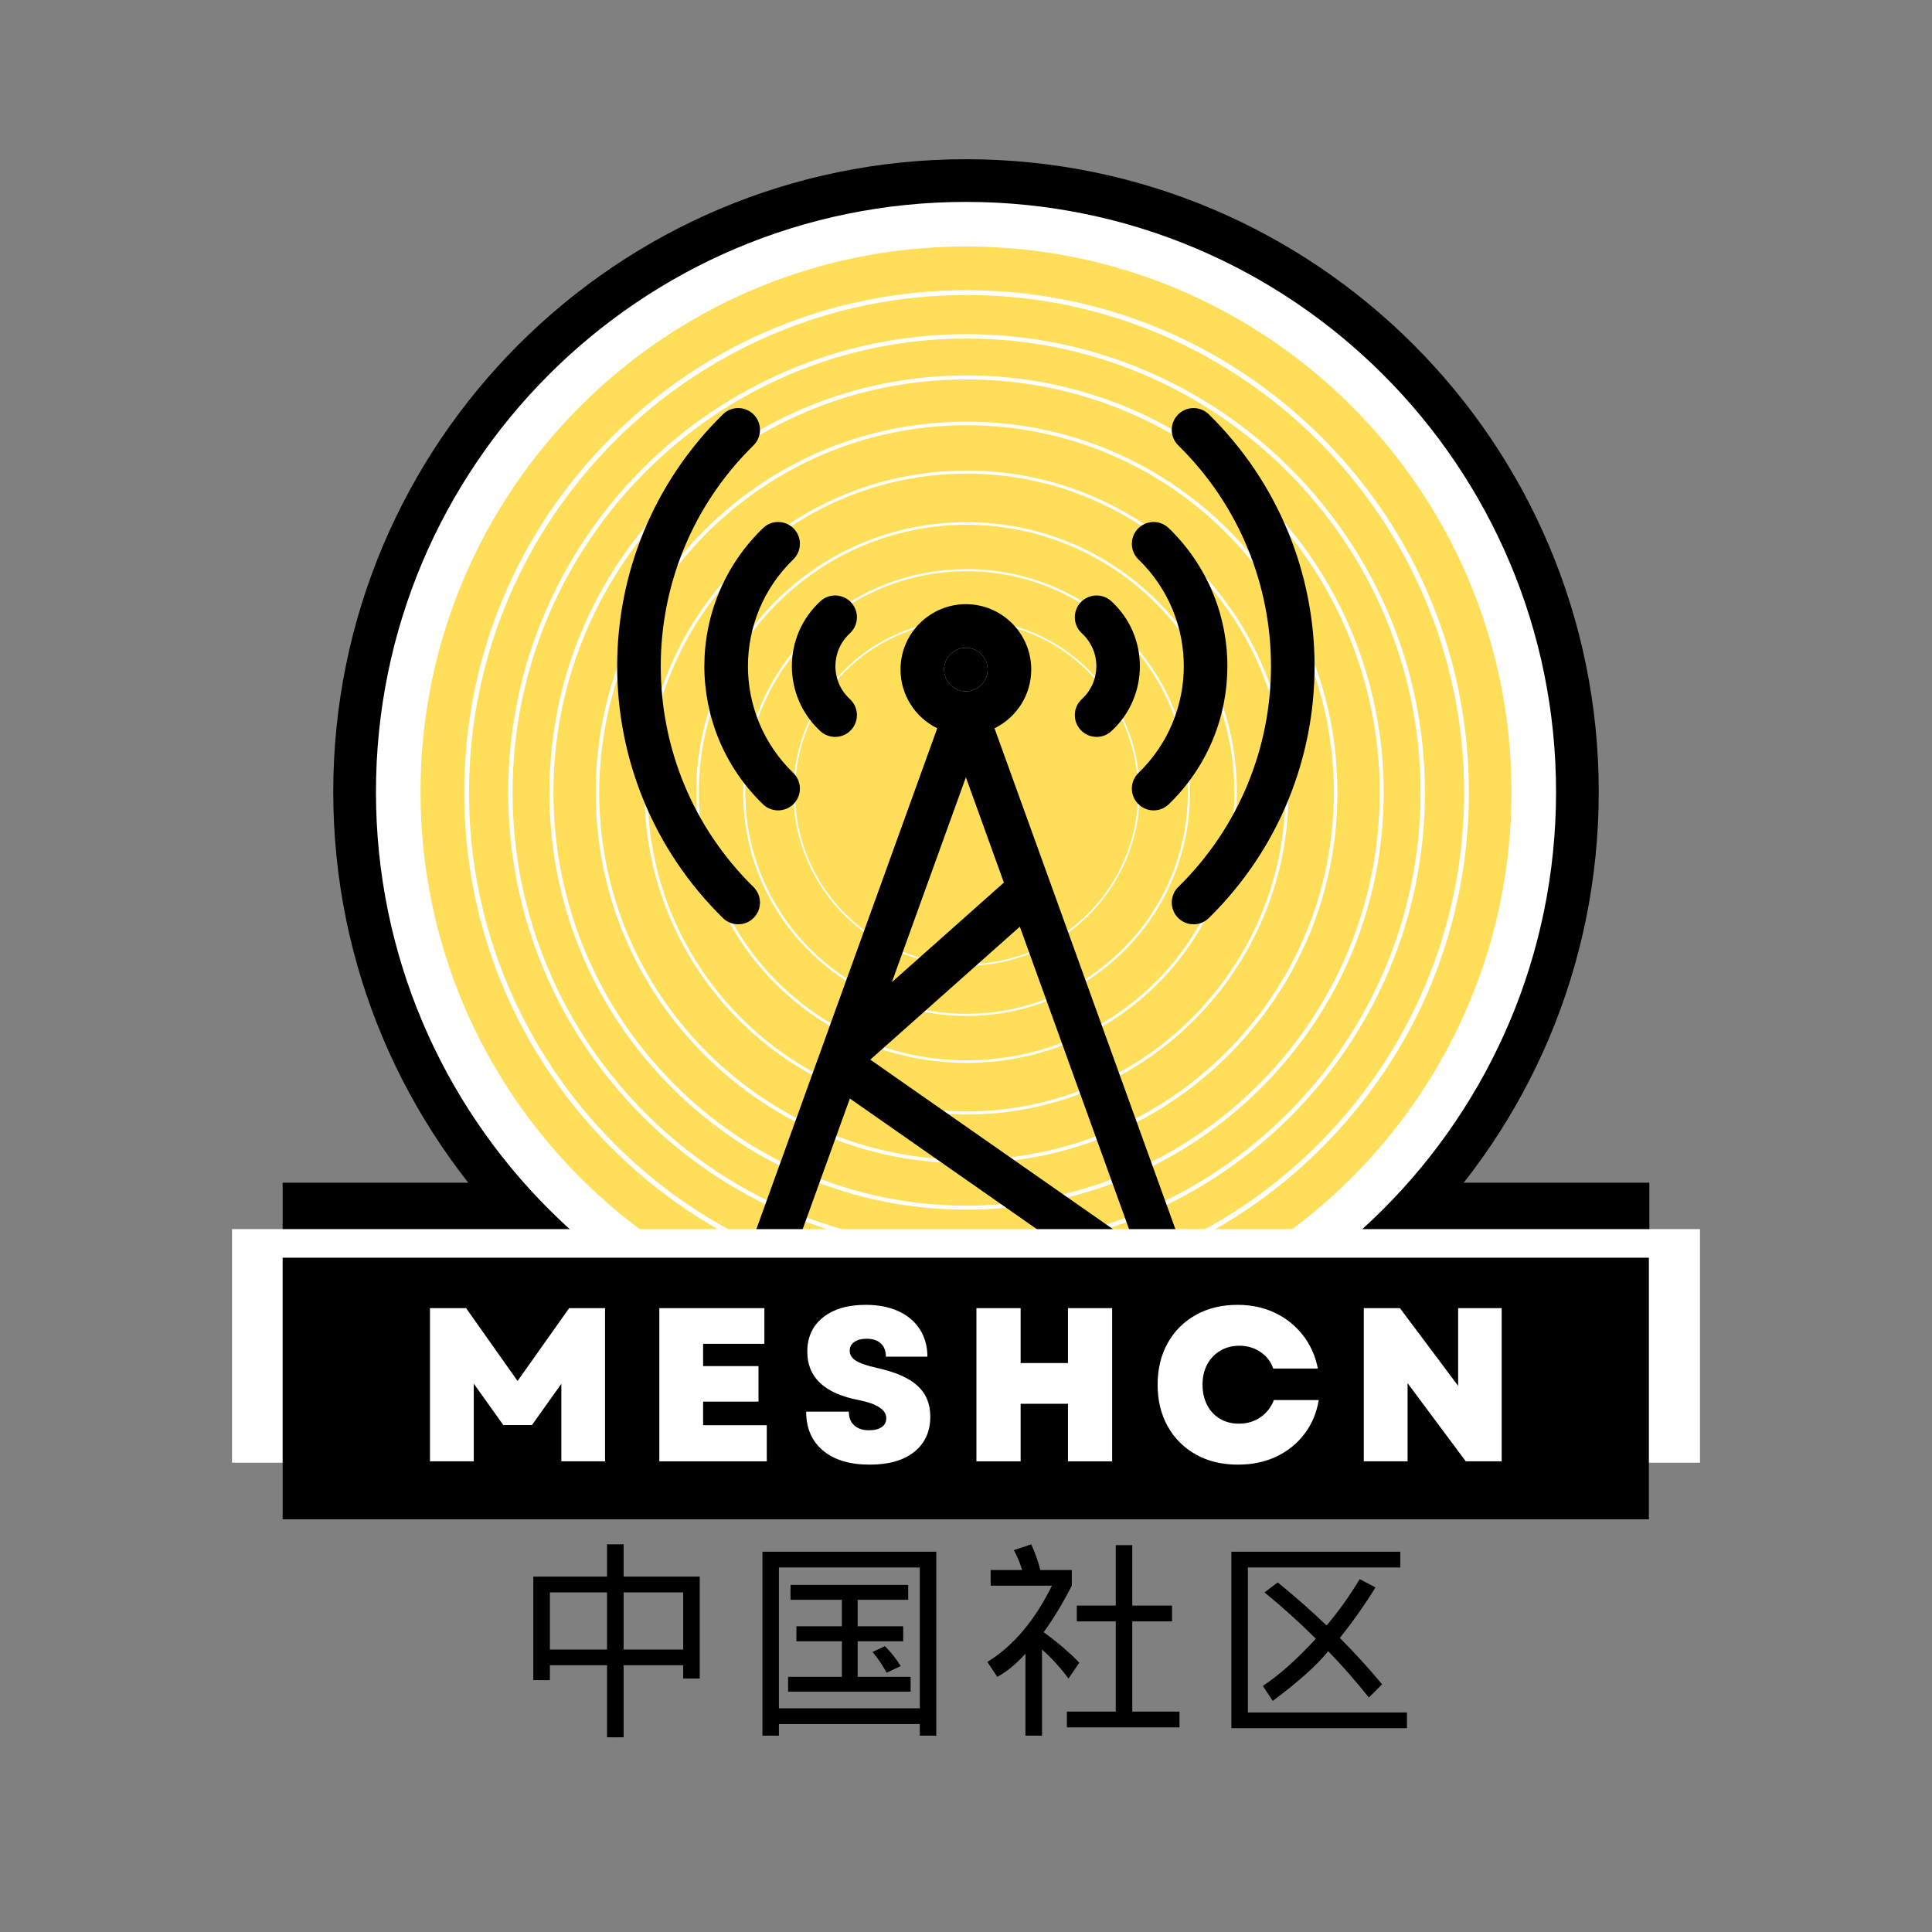
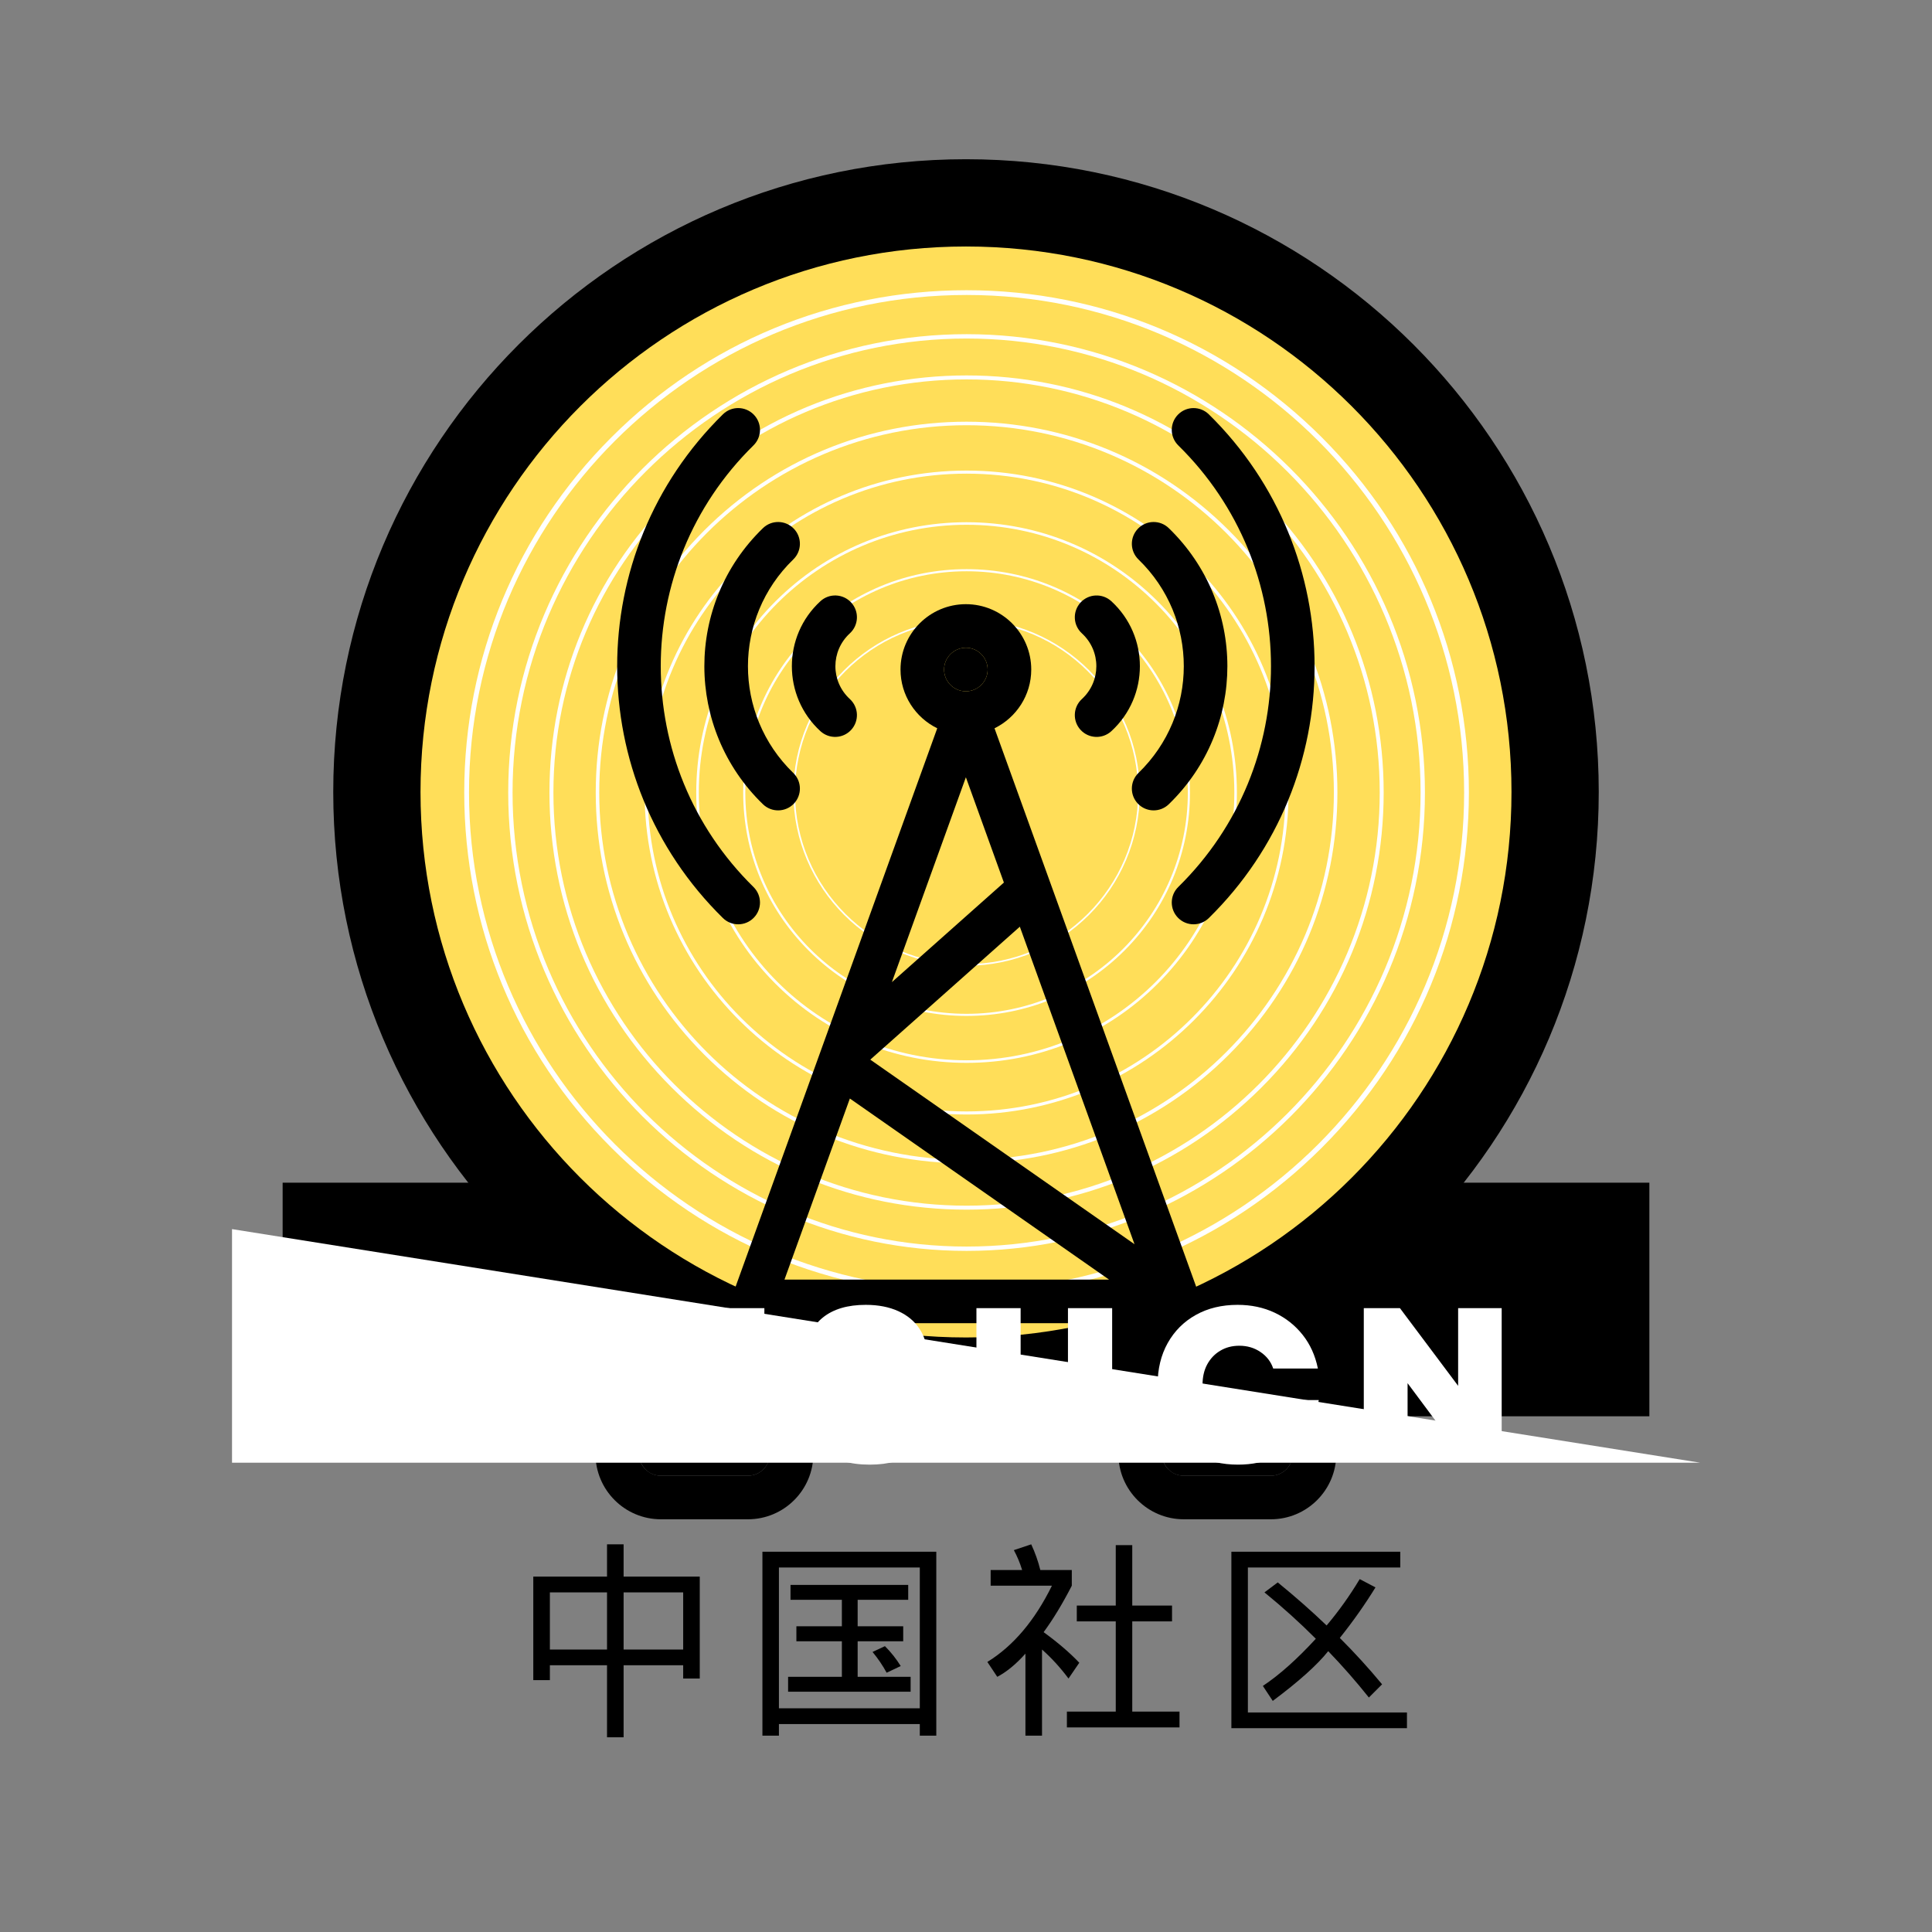
<svg xmlns="http://www.w3.org/2000/svg" width="500" zoomAndPan="magnify" viewBox="0 0 375 375" height="500" preserveAspectRatio="xMidYMid meet" version="1.0">
  <rect x="0" y="0" width="375" height="375" fill="#808080" stroke="none" />
  <defs>
    <g />
    <clipPath id="6a92061aa0">
      <path d="M 54.859 229.562 L 320.141 229.562 L 320.141 274.898 L 54.859 274.898 Z M 54.859 229.562 " clip-rule="nonzero" />
    </clipPath>
    <clipPath id="439dd55dab">
      <path d="M 64.684 30.906 L 310.316 30.906 L 310.316 276.539 L 64.684 276.539 Z M 64.684 30.906 " clip-rule="nonzero" />
    </clipPath>
    <clipPath id="8e50cc889b">
      <path d="M 187.5 30.906 C 119.672 30.906 64.684 85.891 64.684 153.723 C 64.684 221.551 119.672 276.539 187.5 276.539 C 255.328 276.539 310.316 221.551 310.316 153.723 C 310.316 85.891 255.328 30.906 187.5 30.906 Z M 187.5 30.906 " clip-rule="nonzero" />
    </clipPath>
    <clipPath id="629058dbe3">
-       <path d="M 72.973 39.191 L 302.027 39.191 L 302.027 268.25 L 72.973 268.25 Z M 72.973 39.191 " clip-rule="nonzero" />
-     </clipPath>
+       </clipPath>
    <clipPath id="54fddb7703">
      <path d="M 187.5 39.191 C 124.246 39.191 72.973 90.469 72.973 153.723 C 72.973 216.973 124.246 268.25 187.5 268.25 C 250.754 268.25 302.027 216.973 302.027 153.723 C 302.027 90.469 250.754 39.191 187.5 39.191 Z M 187.5 39.191 " clip-rule="nonzero" />
    </clipPath>
    <clipPath id="410e9e4a30">
      <path d="M 81.621 47.844 L 293.379 47.844 L 293.379 259.602 L 81.621 259.602 Z M 81.621 47.844 " clip-rule="nonzero" />
    </clipPath>
    <clipPath id="beafaa17e1">
      <path d="M 187.5 47.844 C 129.023 47.844 81.621 95.246 81.621 153.723 C 81.621 212.195 129.023 259.602 187.5 259.602 C 245.977 259.602 293.379 212.195 293.379 153.723 C 293.379 95.246 245.977 47.844 187.5 47.844 Z M 187.5 47.844 " clip-rule="nonzero" />
    </clipPath>
    <clipPath id="a8d4283ace">
      <path d="M 90.109 56.332 L 285.109 56.332 L 285.109 251.332 L 90.109 251.332 Z M 90.109 56.332 " clip-rule="nonzero" />
    </clipPath>
    <clipPath id="6b3bdcada9">
      <path d="M 115 117 L 260 117 L 260 294.785 L 115 294.785 Z M 115 117 " clip-rule="nonzero" />
    </clipPath>
    <clipPath id="f95a3bb378">
      <path d="M 45.035 238.57 L 329.965 238.57 L 329.965 283.906 L 45.035 283.906 Z M 45.035 238.57 " clip-rule="nonzero" />
    </clipPath>
    <clipPath id="0d5531e91d">
      <path d="M 54.859 244.121 L 320.141 244.121 L 320.141 294.898 L 54.859 294.898 Z M 54.859 244.121 " clip-rule="nonzero" />
    </clipPath>
  </defs>
  <g clip-path="url(#6a92061aa0)">
    <path fill="#000000" d="M 54.859 229.562 L 320.148 229.562 L 320.148 274.898 L 54.859 274.898 Z M 54.859 229.562 " fill-opacity="1" fill-rule="nonzero" />
  </g>
  <g clip-path="url(#439dd55dab)">
    <g clip-path="url(#8e50cc889b)">
      <path fill="#000000" d="M 64.684 30.906 L 310.316 30.906 L 310.316 276.539 L 64.684 276.539 Z M 64.684 30.906 " fill-opacity="1" fill-rule="nonzero" />
    </g>
  </g>
  <g clip-path="url(#629058dbe3)">
    <g clip-path="url(#54fddb7703)">
      <path fill="#ffffff" d="M 72.973 39.191 L 302.027 39.191 L 302.027 268.25 L 72.973 268.25 Z M 72.973 39.191 " fill-opacity="1" fill-rule="nonzero" />
    </g>
  </g>
  <g clip-path="url(#410e9e4a30)">
    <g clip-path="url(#beafaa17e1)">
      <path fill="#ffde59" d="M 81.621 47.844 L 293.379 47.844 L 293.379 259.602 L 81.621 259.602 Z M 81.621 47.844 " fill-opacity="1" fill-rule="nonzero" />
    </g>
  </g>
  <path fill="#ffffff" d="M 187.609 206.301 C 173.594 206.301 160.418 200.844 150.508 190.934 C 140.598 181.023 135.141 167.848 135.141 153.832 C 135.141 139.816 140.598 126.641 150.508 116.73 C 160.418 106.82 173.594 101.363 187.609 101.363 C 201.625 101.363 214.801 106.82 224.711 116.73 C 234.621 126.641 240.078 139.816 240.078 153.832 C 240.078 167.848 234.621 181.023 224.711 190.934 C 214.801 200.844 201.625 206.301 187.609 206.301 Z M 187.609 101.859 C 158.953 101.859 135.637 125.176 135.637 153.832 C 135.637 182.488 158.953 205.805 187.609 205.805 C 216.27 205.805 239.582 182.488 239.582 153.832 C 239.582 125.176 216.27 101.859 187.609 101.859 Z M 187.609 101.859 " fill-opacity="1" fill-rule="nonzero" />
  <path fill="#ffffff" d="M 187.609 197.191 C 176.027 197.191 165.141 192.68 156.953 184.492 C 148.762 176.301 144.254 165.414 144.254 153.832 C 144.254 142.25 148.762 131.363 156.953 123.172 C 165.141 114.984 176.027 110.473 187.609 110.473 C 199.191 110.473 210.078 114.984 218.27 123.172 C 226.457 131.363 230.969 142.25 230.969 153.832 C 230.969 165.414 226.457 176.301 218.27 184.492 C 210.078 192.68 199.191 197.191 187.609 197.191 Z M 187.609 110.883 C 163.93 110.883 144.664 130.152 144.664 153.832 C 144.664 177.512 163.93 196.781 187.609 196.781 C 211.293 196.781 230.559 177.512 230.559 153.832 C 230.559 130.152 211.293 110.883 187.609 110.883 Z M 187.609 110.883 " fill-opacity="1" fill-rule="nonzero" />
  <path fill="#ffffff" d="M 187.609 187.449 C 169.074 187.449 153.992 172.371 153.992 153.832 C 153.992 135.293 169.074 120.215 187.609 120.215 C 206.148 120.215 221.23 135.293 221.23 153.832 C 221.227 172.371 206.148 187.449 187.609 187.449 Z M 187.609 120.531 C 169.25 120.531 154.312 135.469 154.312 153.832 C 154.312 172.195 169.25 187.133 187.609 187.133 C 205.973 187.133 220.91 172.195 220.91 153.832 C 220.91 135.469 205.973 120.531 187.609 120.531 Z M 187.609 120.531 " fill-opacity="1" fill-rule="nonzero" />
  <path fill="#ffffff" d="M 187.609 234.793 C 165.984 234.793 145.656 226.371 130.363 211.078 C 115.07 195.789 106.648 175.457 106.648 153.832 C 106.648 132.207 115.07 111.875 130.363 96.586 C 145.652 81.293 165.984 72.871 187.609 72.871 C 209.234 72.871 229.566 81.293 244.859 96.586 C 260.148 111.875 268.57 132.207 268.57 153.832 C 268.57 175.457 260.148 195.789 244.859 211.078 C 229.566 226.371 209.234 234.793 187.609 234.793 Z M 187.609 73.641 C 143.391 73.641 107.418 109.613 107.418 153.832 C 107.418 198.051 143.391 234.023 187.609 234.023 C 231.828 234.023 267.805 198.051 267.805 153.832 C 267.805 109.613 231.828 73.641 187.609 73.641 Z M 187.609 73.641 " fill-opacity="1" fill-rule="nonzero" />
  <path fill="#ffffff" d="M 187.609 225.809 C 168.383 225.809 150.309 218.324 136.715 204.727 C 123.117 191.133 115.633 173.059 115.633 153.832 C 115.633 134.605 123.117 116.531 136.715 102.934 C 150.309 89.34 168.383 81.852 187.609 81.852 C 206.836 81.852 224.91 89.34 238.508 102.934 C 252.102 116.531 259.59 134.605 259.59 153.832 C 259.59 173.059 252.102 191.133 238.508 204.727 C 224.91 218.324 206.836 225.809 187.609 225.809 Z M 187.609 82.535 C 148.297 82.535 116.312 114.52 116.312 153.832 C 116.312 193.145 148.297 225.129 187.609 225.129 C 226.922 225.129 258.906 193.145 258.906 153.832 C 258.906 114.52 226.922 82.535 187.609 82.535 Z M 187.609 82.535 " fill-opacity="1" fill-rule="nonzero" />
  <path fill="#ffffff" d="M 187.609 216.324 C 153.152 216.324 125.117 188.289 125.117 153.832 C 125.117 119.375 153.152 91.34 187.609 91.34 C 222.066 91.34 250.102 119.375 250.102 153.832 C 250.102 188.289 222.066 216.324 187.609 216.324 Z M 187.609 91.934 C 153.48 91.934 125.711 119.699 125.711 153.832 C 125.711 187.961 153.48 215.73 187.609 215.73 C 221.742 215.73 249.508 187.961 249.508 153.832 C 249.508 119.699 221.742 91.934 187.609 91.934 Z M 187.609 91.934 " fill-opacity="1" fill-rule="nonzero" />
  <g clip-path="url(#a8d4283ace)">
    <path fill="#ffffff" d="M 187.609 251.332 C 161.566 251.332 137.082 241.191 118.668 222.777 C 100.25 204.359 90.109 179.875 90.109 153.832 C 90.109 127.789 100.25 103.305 118.668 84.887 C 137.082 66.473 161.566 56.332 187.609 56.332 C 213.652 56.332 238.137 66.473 256.555 84.887 C 274.969 103.305 285.109 127.789 285.109 153.832 C 285.109 179.875 274.969 204.359 256.555 222.777 C 238.137 241.191 213.652 251.332 187.609 251.332 Z M 187.609 57.254 C 134.359 57.254 91.035 100.578 91.035 153.832 C 91.035 207.086 134.359 250.41 187.609 250.41 C 240.863 250.41 284.188 207.086 284.188 153.832 C 284.188 100.578 240.863 57.254 187.609 57.254 Z M 187.609 57.254 " fill-opacity="1" fill-rule="nonzero" />
  </g>
  <path fill="#ffffff" d="M 187.609 242.797 C 138.555 242.797 98.645 202.887 98.645 153.832 C 98.645 104.773 138.555 64.863 187.609 64.863 C 236.668 64.863 276.578 104.773 276.578 153.832 C 276.578 202.887 236.668 242.797 187.609 242.797 Z M 187.609 65.707 C 139.02 65.707 99.488 105.242 99.488 153.832 C 99.488 202.422 139.02 241.957 187.609 241.957 C 236.203 241.957 275.734 202.422 275.734 153.832 C 275.734 105.242 236.203 65.707 187.609 65.707 Z M 187.609 65.707 " fill-opacity="1" fill-rule="nonzero" />
  <path fill="#000000" d="M 246.684 277.973 C 249.012 277.973 250.91 279.871 250.91 282.203 C 250.91 284.543 249.016 286.434 246.684 286.434 L 229.766 286.434 C 226.004 286.434 224.129 281.859 226.777 279.211 C 227.574 278.414 228.637 277.973 229.766 277.973 Z M 246.684 277.973 " fill-opacity="1" fill-rule="nonzero" />
  <path fill="#000000" d="M 187.477 125.727 C 189.805 125.727 191.703 127.625 191.703 129.957 C 191.703 132.277 189.82 134.172 187.496 134.184 C 187.488 134.184 187.484 134.184 187.477 134.184 C 187.469 134.184 187.457 134.184 187.449 134.184 C 185.133 134.172 183.246 132.277 183.246 129.957 C 183.246 127.625 185.145 125.727 187.477 125.727 Z M 187.477 125.727 " fill-opacity="1" fill-rule="nonzero" />
  <path fill="#000000" d="M 145.184 277.973 C 148.949 277.973 150.82 282.547 148.176 285.191 C 147.375 285.992 146.312 286.434 145.184 286.434 L 128.27 286.434 C 124.504 286.434 122.633 281.859 125.277 279.211 C 126.078 278.414 127.141 277.973 128.27 277.973 Z M 145.184 277.973 " fill-opacity="1" fill-rule="nonzero" />
  <path fill="#000000" d="M 146.301 178.141 C 147.938 176.477 147.914 173.797 146.246 172.16 C 122.254 148.59 122.254 110.027 146.246 86.453 C 147.914 84.816 147.938 82.141 146.301 80.473 C 144.664 78.805 141.984 78.781 140.32 80.418 C 112.949 107.309 112.949 151.301 140.32 178.195 C 141.988 179.832 144.664 179.809 146.301 178.141 Z M 146.301 178.141 " fill-opacity="1" fill-rule="nonzero" />
  <path fill="#000000" d="M 148.09 156.105 C 149.773 157.734 152.449 157.68 154.07 156.008 C 155.695 154.328 155.652 151.652 153.973 150.027 C 142.223 138.648 142.266 119.922 153.973 108.586 C 155.652 106.961 155.695 104.285 154.07 102.605 C 152.445 100.93 149.766 100.887 148.09 102.512 C 132.895 117.223 132.953 141.449 148.09 156.105 Z M 148.09 156.105 " fill-opacity="1" fill-rule="nonzero" />
  <path fill="#000000" d="M 159.242 141.922 C 160.961 143.496 163.637 143.387 165.215 141.664 C 166.797 139.945 166.68 137.27 164.961 135.688 C 161.191 132.23 161.234 126.348 164.961 122.926 C 166.68 121.348 166.797 118.672 165.215 116.949 C 163.637 115.23 160.961 115.113 159.242 116.695 C 151.855 123.477 151.852 135.137 159.242 141.922 Z M 159.242 141.922 " fill-opacity="1" fill-rule="nonzero" />
  <path fill="#000000" d="M 228.703 172.16 C 227.039 173.797 227.012 176.477 228.652 178.141 C 230.289 179.809 232.965 179.832 234.633 178.195 C 262 151.305 262.004 107.312 234.633 80.422 C 232.965 78.785 230.289 78.805 228.652 80.473 C 227.012 82.141 227.039 84.816 228.703 86.453 C 252.695 110.023 252.699 148.586 228.703 172.16 Z M 228.703 172.16 " fill-opacity="1" fill-rule="nonzero" />
  <path fill="#000000" d="M 220.977 150.027 C 219.301 151.652 219.258 154.328 220.883 156.008 C 222.508 157.688 225.188 157.727 226.859 156.105 C 242.055 141.391 241.996 117.168 226.859 102.512 C 225.184 100.887 222.508 100.93 220.883 102.609 C 219.258 104.285 219.301 106.965 220.977 108.59 C 232.73 119.965 232.684 138.691 220.977 150.027 Z M 220.977 150.027 " fill-opacity="1" fill-rule="nonzero" />
  <path fill="#000000" d="M 209.734 141.664 C 211.305 143.379 213.98 143.508 215.711 141.922 C 223.098 135.141 223.098 123.477 215.711 116.695 C 213.988 115.117 211.312 115.23 209.734 116.949 C 208.156 118.672 208.27 121.348 209.988 122.926 C 213.758 126.383 213.719 132.27 209.988 135.688 C 208.27 137.27 208.156 139.945 209.734 141.664 Z M 209.734 141.664 " fill-opacity="1" fill-rule="nonzero" />
  <g clip-path="url(#6b3bdcada9)">
    <path fill="#000000" d="M 246.684 269.516 L 239.316 269.516 C 236.691 262.25 195.738 148.848 193.035 141.359 C 197.25 139.293 200.164 134.957 200.164 129.957 C 200.164 122.961 194.473 117.27 187.477 117.27 C 180.48 117.27 174.789 122.961 174.789 129.957 C 174.789 134.957 177.699 139.293 181.918 141.359 C 179.449 148.195 138.074 262.762 135.637 269.516 L 128.27 269.516 C 121.273 269.516 115.582 275.207 115.582 282.203 C 115.582 289.199 121.273 294.891 128.27 294.891 L 145.184 294.891 C 152.18 294.891 157.871 289.199 157.871 282.203 C 157.871 275.207 152.18 269.516 145.184 269.516 L 144.629 269.516 L 149.211 256.828 L 225.742 256.828 L 230.324 269.516 L 229.766 269.516 C 222.77 269.516 217.078 275.207 217.078 282.203 C 217.078 289.199 222.77 294.891 229.766 294.891 L 246.684 294.891 C 253.68 294.891 259.371 289.199 259.371 282.203 C 259.371 275.207 253.68 269.516 246.684 269.516 Z M 145.184 277.973 C 147.516 277.973 149.414 279.871 149.414 282.203 C 149.414 284.535 147.516 286.434 145.184 286.434 L 128.27 286.434 C 125.938 286.434 124.039 284.535 124.039 282.203 C 124.039 279.871 125.938 277.973 128.27 277.973 Z M 187.477 125.727 C 189.809 125.727 191.703 127.625 191.703 129.957 C 191.703 132.289 189.809 134.184 187.477 134.184 C 185.145 134.184 183.246 132.289 183.246 129.957 C 183.246 127.625 185.145 125.727 187.477 125.727 Z M 187.477 150.867 L 194.855 171.305 L 173.117 190.629 Z M 152.266 248.371 L 164.957 213.223 L 215.27 248.371 Z M 168.922 205.676 L 197.949 179.871 L 220.207 241.5 Z M 246.684 286.434 L 229.766 286.434 C 227.434 286.434 225.535 284.535 225.535 282.203 C 225.535 279.871 227.434 277.973 229.766 277.973 L 246.684 277.973 C 249.016 277.973 250.91 279.871 250.91 282.203 C 250.91 284.535 249.016 286.434 246.684 286.434 Z M 246.684 286.434 " fill-opacity="1" fill-rule="nonzero" />
  </g>
  <g clip-path="url(#f95a3bb378)">
-     <path fill="#ffffff" d="M 45.035 238.57 L 329.98 238.57 L 329.98 283.906 L 45.035 283.906 Z M 45.035 238.57 " fill-opacity="1" fill-rule="nonzero" />
+     <path fill="#ffffff" d="M 45.035 238.57 L 329.98 283.906 L 45.035 283.906 Z M 45.035 238.57 " fill-opacity="1" fill-rule="nonzero" />
  </g>
  <g clip-path="url(#0d5531e91d)">
-     <path fill="#000000" d="M 54.859 244.121 L 320.047 244.121 L 320.047 294.898 L 54.859 294.898 Z M 54.859 244.121 " fill-opacity="1" fill-rule="nonzero" />
-   </g>
+     </g>
  <g fill="#ffffff" fill-opacity="1">
    <g transform="translate(80.316, 283.645)">
      <g>
        <path d="M 3.141 0 L 3.141 -29.734 L 10.156 -29.734 L 20.141 -15.594 L 30.156 -29.734 L 37.125 -29.734 L 37.125 0 L 28.641 0 L 28.641 -15.047 L 22.938 -7.047 L 17.375 -7.047 L 11.641 -15.078 L 11.641 0 Z M 3.141 0 " />
      </g>
    </g>
  </g>
  <g fill="#ffffff" fill-opacity="1">
    <g transform="translate(124.833, 283.645)">
      <g>
        <path d="M 3.141 0 L 3.141 -29.734 L 23.531 -29.734 L 23.531 -22.812 L 11.641 -22.812 L 11.641 -18.484 L 22.391 -18.484 L 22.391 -11.594 L 11.641 -11.594 L 11.641 -7.016 L 24 -7.016 L 24 0 Z M 3.141 0 " />
      </g>
    </g>
  </g>
  <g fill="#ffffff" fill-opacity="1">
    <g transform="translate(154.992, 283.645)">
      <g>
        <path d="M 13.812 0.641 C 9.957 0.641 6.938 -0.27 4.75 -2.094 C 2.57 -3.926 1.484 -6.441 1.484 -9.641 L 9.766 -9.641 C 9.766 -8.504 10.113 -7.617 10.812 -6.984 C 11.508 -6.348 12.469 -6.031 13.688 -6.031 C 14.727 -6.031 15.547 -6.234 16.141 -6.641 C 16.734 -7.055 17.031 -7.633 17.031 -8.375 C 17.031 -10.008 15.25 -11.18 11.688 -11.891 C 5.031 -13.172 1.703 -16.301 1.703 -21.281 C 1.703 -24.082 2.711 -26.297 4.734 -27.922 C 6.766 -29.555 9.535 -30.375 13.047 -30.375 C 15.484 -30.375 17.598 -29.961 19.391 -29.141 C 21.191 -28.316 22.578 -27.145 23.547 -25.625 C 24.523 -24.113 25.016 -22.344 25.016 -20.312 L 16.953 -20.312 C 16.953 -21.438 16.625 -22.297 15.969 -22.891 C 15.32 -23.492 14.406 -23.797 13.219 -23.797 C 12.219 -23.797 11.422 -23.586 10.828 -23.172 C 10.234 -22.766 9.938 -22.191 9.938 -21.453 C 9.938 -20.691 10.332 -20.055 11.125 -19.547 C 11.926 -19.035 13.273 -18.566 15.172 -18.141 C 18.797 -17.348 21.438 -16.191 23.094 -14.672 C 24.75 -13.16 25.578 -11.172 25.578 -8.703 C 25.578 -5.785 24.539 -3.5 22.469 -1.844 C 20.406 -0.188 17.52 0.641 13.812 0.641 Z M 13.812 0.641 " />
      </g>
    </g>
  </g>
  <g fill="#ffffff" fill-opacity="1">
    <g transform="translate(186.384, 283.645)">
      <g>
        <path d="M 20.906 0 L 20.906 -11.172 L 11.719 -11.172 L 11.719 0 L 3.141 0 L 3.141 -29.734 L 11.719 -29.734 L 11.719 -19.078 L 20.906 -19.078 L 20.906 -29.734 L 29.484 -29.734 L 29.484 0 Z M 20.906 0 " />
      </g>
    </g>
  </g>
  <g fill="#ffffff" fill-opacity="1">
    <g transform="translate(223.255, 283.645)">
      <g>
        <path d="M 17.031 0.641 C 13.945 0.641 11.234 -0.008 8.891 -1.312 C 6.555 -2.613 4.727 -4.43 3.406 -6.766 C 2.094 -9.109 1.438 -11.812 1.438 -14.875 C 1.438 -17.926 2.086 -20.617 3.391 -22.953 C 4.703 -25.297 6.523 -27.117 8.859 -28.422 C 11.191 -29.723 13.891 -30.375 16.953 -30.375 C 19.609 -30.375 22.016 -29.863 24.172 -28.844 C 26.328 -27.82 28.133 -26.391 29.594 -24.547 C 31.051 -22.711 32.035 -20.535 32.547 -18.016 L 23.875 -18.016 C 23.426 -19.348 22.602 -20.414 21.406 -21.219 C 20.219 -22.031 18.848 -22.438 17.297 -22.438 C 15.898 -22.438 14.664 -22.113 13.594 -21.469 C 12.52 -20.832 11.676 -19.945 11.062 -18.812 C 10.457 -17.688 10.156 -16.375 10.156 -14.875 C 10.156 -13.395 10.453 -12.082 11.047 -10.938 C 11.641 -9.789 12.469 -8.898 13.531 -8.266 C 14.594 -7.629 15.816 -7.312 17.203 -7.312 C 18.816 -7.312 20.219 -7.727 21.406 -8.562 C 22.602 -9.395 23.469 -10.504 24 -11.891 L 32.719 -11.891 C 32.289 -9.367 31.352 -7.164 29.906 -5.281 C 28.469 -3.406 26.648 -1.945 24.453 -0.906 C 22.254 0.125 19.781 0.641 17.031 0.641 Z M 17.031 0.641 " />
      </g>
    </g>
  </g>
  <g fill="#ffffff" fill-opacity="1">
    <g transform="translate(261.57, 283.645)">
      <g>
        <path d="M 3.141 0 L 3.141 -29.734 L 10.156 -29.734 L 21.453 -14.656 L 21.453 -29.734 L 29.906 -29.734 L 29.906 0 L 22.938 0 L 11.641 -15.172 L 11.641 0 Z M 3.141 0 " />
      </g>
    </g>
  </g>
  <g fill="#000000" fill-opacity="1">
    <g transform="translate(99.011, 333.191)">
      <g>
        <path d="M 36.812 -27.172 L 36.812 -7.391 L 33.594 -7.391 L 33.594 -9.969 L 22.031 -9.969 L 22.031 4.016 L 18.812 4.016 L 18.812 -9.969 L 7.719 -9.969 L 7.719 -7.078 L 4.5 -7.078 L 4.5 -27.172 L 18.812 -27.172 L 18.812 -33.438 L 22.031 -33.438 L 22.031 -27.172 Z M 7.719 -13.016 L 18.812 -13.016 L 18.812 -24.109 L 7.719 -24.109 Z M 22.031 -24.109 L 22.031 -13.016 L 33.594 -13.016 L 33.594 -24.109 Z M 22.031 -24.109 " />
      </g>
    </g>
  </g>
  <g fill="#000000" fill-opacity="1">
    <g transform="translate(144.282, 333.191)">
      <g>
        <path d="M 37.453 -32 L 37.453 3.703 L 34.25 3.703 L 34.25 1.453 L 6.906 1.453 L 6.906 3.703 L 3.703 3.703 L 3.703 -32 Z M 6.906 -1.609 L 34.25 -1.609 L 34.25 -28.938 L 6.906 -28.938 Z M 9.156 -25.562 L 32 -25.562 L 32 -22.672 L 22.188 -22.672 L 22.188 -17.531 L 31.031 -17.531 L 31.031 -14.625 L 22.188 -14.625 L 22.188 -7.719 L 32.469 -7.719 L 32.469 -4.828 L 8.688 -4.828 L 8.688 -7.719 L 19.125 -7.719 L 19.125 -14.625 L 10.297 -14.625 L 10.297 -17.531 L 19.125 -17.531 L 19.125 -22.672 L 9.156 -22.672 Z M 27.484 -13.672 C 28.672 -12.484 29.691 -11.195 30.547 -9.812 L 27.812 -8.516 C 27.062 -9.91 26.148 -11.254 25.078 -12.547 Z M 27.484 -13.672 " />
      </g>
    </g>
  </g>
  <g fill="#000000" fill-opacity="1">
    <g transform="translate(189.552, 333.191)">
      <g>
        <path d="M 2.734 -28.453 L 8.844 -28.453 C 8.414 -29.848 7.879 -31.133 7.234 -32.312 L 10.609 -33.438 C 11.359 -31.832 11.945 -30.172 12.375 -28.453 L 18.484 -28.453 L 18.484 -25.406 C 16.66 -21.863 14.836 -18.859 13.016 -16.391 C 15.805 -14.359 18.113 -12.379 19.938 -10.453 L 17.844 -7.391 C 16.238 -9.535 14.523 -11.41 12.703 -13.016 L 12.703 3.703 L 9.484 3.703 L 9.484 -12.219 C 7.66 -10.176 5.836 -8.676 4.016 -7.719 L 2.094 -10.609 C 7.125 -13.711 11.301 -18.645 14.625 -25.406 L 2.734 -25.406 Z M 19.453 -21.547 L 27.016 -21.547 L 27.016 -33.281 L 30.219 -33.281 L 30.219 -21.547 L 37.938 -21.547 L 37.938 -18.484 L 30.219 -18.484 L 30.219 -0.969 L 39.391 -0.969 L 39.391 2.094 L 17.531 2.094 L 17.531 -0.969 L 27.016 -0.969 L 27.016 -18.484 L 19.453 -18.484 Z M 19.453 -21.547 " />
      </g>
    </g>
  </g>
  <g fill="#000000" fill-opacity="1">
    <g transform="translate(234.823, 333.191)">
      <g>
        <path d="M 36.969 -32 L 36.969 -28.938 L 7.391 -28.938 L 7.391 -0.797 L 38.266 -0.797 L 38.266 2.25 L 4.188 2.25 L 4.188 -32 Z M 29.094 -26.688 L 32.156 -25.078 C 30.113 -21.754 27.805 -18.484 25.234 -15.266 C 28.129 -12.379 30.863 -9.379 33.438 -6.266 L 30.875 -3.703 C 28.406 -6.805 25.773 -9.805 22.984 -12.703 C 20.848 -10.023 17.258 -6.805 12.219 -3.047 L 10.297 -5.953 C 13.504 -8.086 16.93 -11.141 20.578 -15.109 C 17.473 -18.223 14.148 -21.223 10.609 -24.109 L 13.188 -26.047 C 16.613 -23.254 19.773 -20.469 22.672 -17.688 C 25.023 -20.469 27.164 -23.469 29.094 -26.688 Z M 29.094 -26.688 " />
      </g>
    </g>
  </g>
</svg>